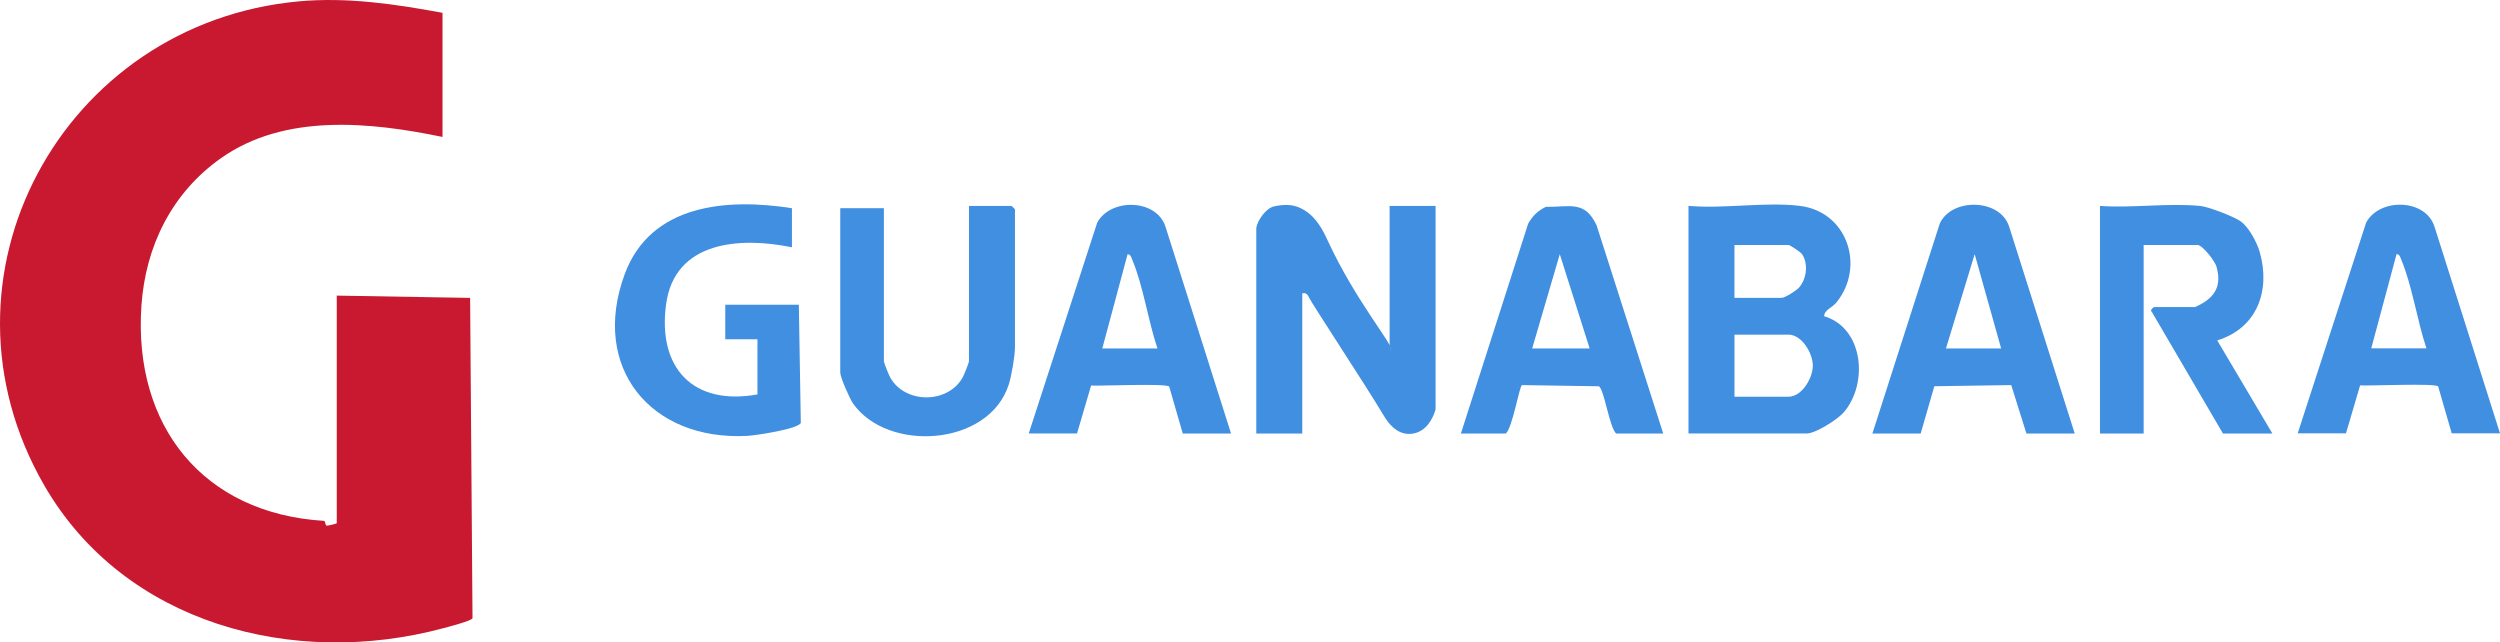
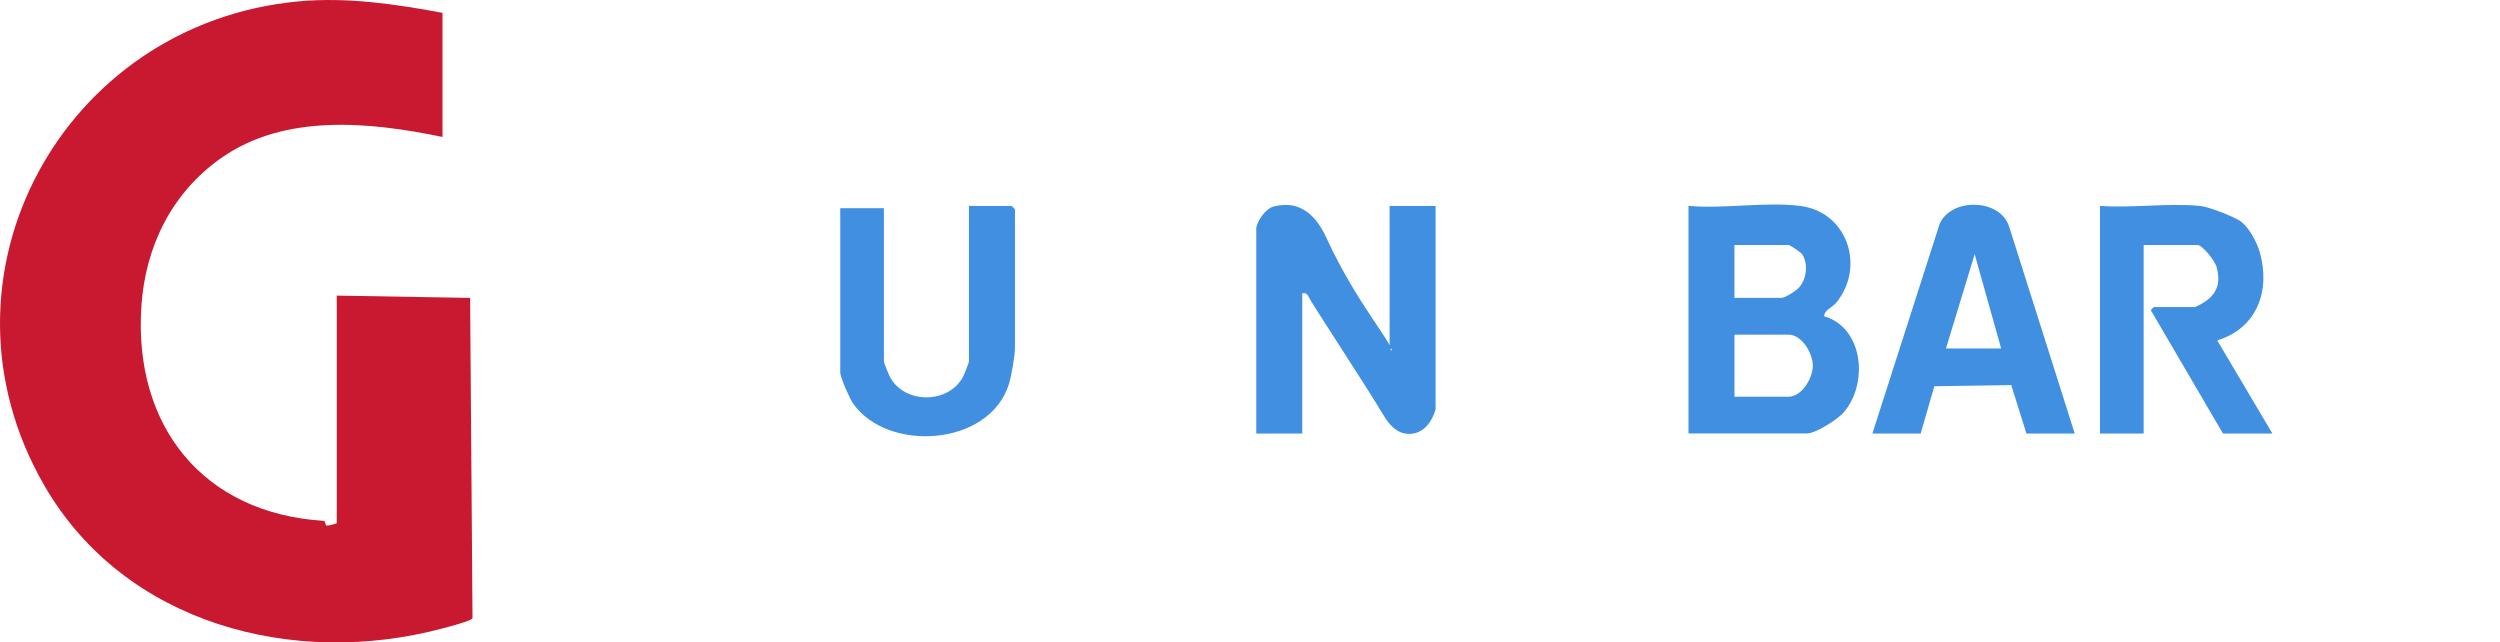
<svg xmlns="http://www.w3.org/2000/svg" id="Camada_1" data-name="Camada 1" viewBox="0 0 1087.49 279.44">
  <defs>
    <style>      .cls-1 {        fill: #408fe1;      }      .cls-2 {        fill: #c81930;      }    </style>
  </defs>
  <path class="cls-2" d="M192.49,5.57v54c-31.5-6.53-68.6-10.32-96.31,9.19-21.37,15.04-32.91,38.28-34.67,64.33-3.54,52.26,26.88,90.29,79.41,93.48.66.04.5,1.98,1.18,2.09.46.07,4.39-.85,4.39-1.07v-99l58.01.99,1.04,139.34c-.27,1.12-10.84,3.84-12.83,4.38-64.91,17.41-138.52-1.77-173.39-62.04C-33.19,120.47,27.19,10.01,130,.59c20.97-1.92,41.92,1.18,62.49,4.99Z" />
  <path class="cls-1" d="M546.49,99.07c.55-3.3,4.18-8.49,7.71-9.29,4.49-1.01,7.94-.75,10.77.41,7.45,3.06,10.82,10.67,12.69,14.71,12.16,26.18,28.68,45.48,27.03,46.57-.42.28-1.97-.67-1.91-.91.03-.11.41-.16,1.7.02v-61h20v88.5c-.47,1.66-2.48,8-7.97,10.03-.67.25-2.78.96-5.36.47-5.26-1-8.33-6.28-9.67-8.53-7.27-12.21-31.35-48.78-32.16-50.81,0,0-.02-.06-.05-.13-.15-.34-.55-1.1-1.32-1.47-.34-.17-.79-.2-1.47-.06v61h-20v-89.5ZM604.99,151.57v1c.65-.33.65-.67,0-1Z" />
  <path class="cls-1" d="M782.99,89.57c20.62,2.55,28.46,26.32,15.92,41.92-1.97,2.45-5.26,3.2-5.42,6.06,17.31,5.15,19.27,29.57,8.42,41.94-2.65,3.03-12.19,9.07-15.93,9.07h-51.5v-99c15.25,1.37,33.64-1.84,48.5,0ZM754.49,129.57h20.5c1.47,0,6.31-3.06,7.55-4.45,3.36-3.76,4.14-10.31,1.39-14.5-.67-1.02-5.31-4.05-5.95-4.05h-23.5v23ZM754.49,172.57h23.5c5.83,0,10.58-8.11,10.58-13.5s-4.75-13.5-10.58-13.5h-23.5v27Z" />
  <path class="cls-1" d="M956.99,89.57c3.72.36,14.24,4.45,17.45,6.55,3.7,2.42,7.32,9.29,8.52,13.48,4.81,16.75-1.08,33.14-18.47,38.47l23.99,40.51h-21.5l-31.01-53.02c-.99-.53.9-1.98,1.01-1.98h18c1.03.4,1.35.66,1.32.85-.07.5-2.73.78-2.94.25-.37-.94,7.65-2.53,10.56-8.65,1.98-4.16.58-8.47.33-9.72-.54-2.63-6.24-9.73-8.27-9.73h-23.5v82h-19v-99c13.99.99,29.72-1.34,43.5,0Z" />
-   <path class="cls-1" d="M344.49,90.57v17c-22.12-4.55-50.97-3.02-54.74,24.76-3.77,27.76,11.75,44.3,39.74,39.24v-24h-14v-15h32l.86,51.36c-.9,2.67-19.72,5.49-23.32,5.68-42.07,2.18-68.22-29.83-53.3-70.3,11.3-30.67,44.62-33.15,72.76-28.74Z" />
  <path class="cls-1" d="M902.49,188.57h-21l-6.61-21.06-33.45.5-5.94,20.56h-21l29.27-91.23c5.04-11.39,26.31-11.06,30.21,1.24l28.52,89.98ZM846.49,151.57h24l-11.51-41.01-12.49,41.01Z" />
-   <path class="cls-1" d="M723.49,188.57h-20.5c-2.9-2.79-5.14-18.99-7.46-20.54l-33.46-.52c-1.1.19-4.26,19.06-7.08,21.06h-19.5l29.25-91.25c1.89-3.4,4.21-5.68,7.74-7.35,10.19.2,16.89-3.04,22.04,8.07l28.97,90.53ZM691.49,151.57l-12.99-41-12.01,41h25Z" />
-   <path class="cls-1" d="M535.49,188.57h-21l-5.89-20.4c-1.06-1.5-29.54-.21-33.97-.46l-6.14,20.86h-21l29.79-91.71c5.82-10.79,25.76-10.41,29.69,1.72l28.52,89.98ZM503.49,151.57c-4.02-11.87-6.18-27.24-10.95-38.55-.43-1.03-.64-2.33-2.04-2.45l-11.01,41h24Z" />
  <path class="cls-1" d="M365.49,90.57h19v66.5c0,.76,2.16,6.12,2.79,7.21,6.51,11.42,24.91,11.42,31.43,0,.62-1.09,2.79-6.45,2.79-7.21v-67.5h18.5c.11,0,1.5,1.39,1.5,1.5v60c0,3.73-1.5,12.5-2.72,16.28-8.7,26.9-52.68,29.56-67.71,8.16-1.46-2.07-5.56-11.4-5.56-13.44v-71.5Z" />
-   <circle class="cls-1" cx="605.23" cy="152.07" r=".55" />
-   <path class="cls-1" d="M1087.49,188.51h-21l-5.89-20.4c-1.06-1.5-29.54-.21-33.97-.46l-6.14,20.86h-21l29.79-91.71c5.82-10.79,25.76-10.41,29.69,1.72l28.52,89.98ZM1055.49,151.51c-4.02-11.87-6.18-27.24-10.95-38.55-.43-1.03-.64-2.33-2.04-2.45l-11.01,41h24Z" />
</svg>